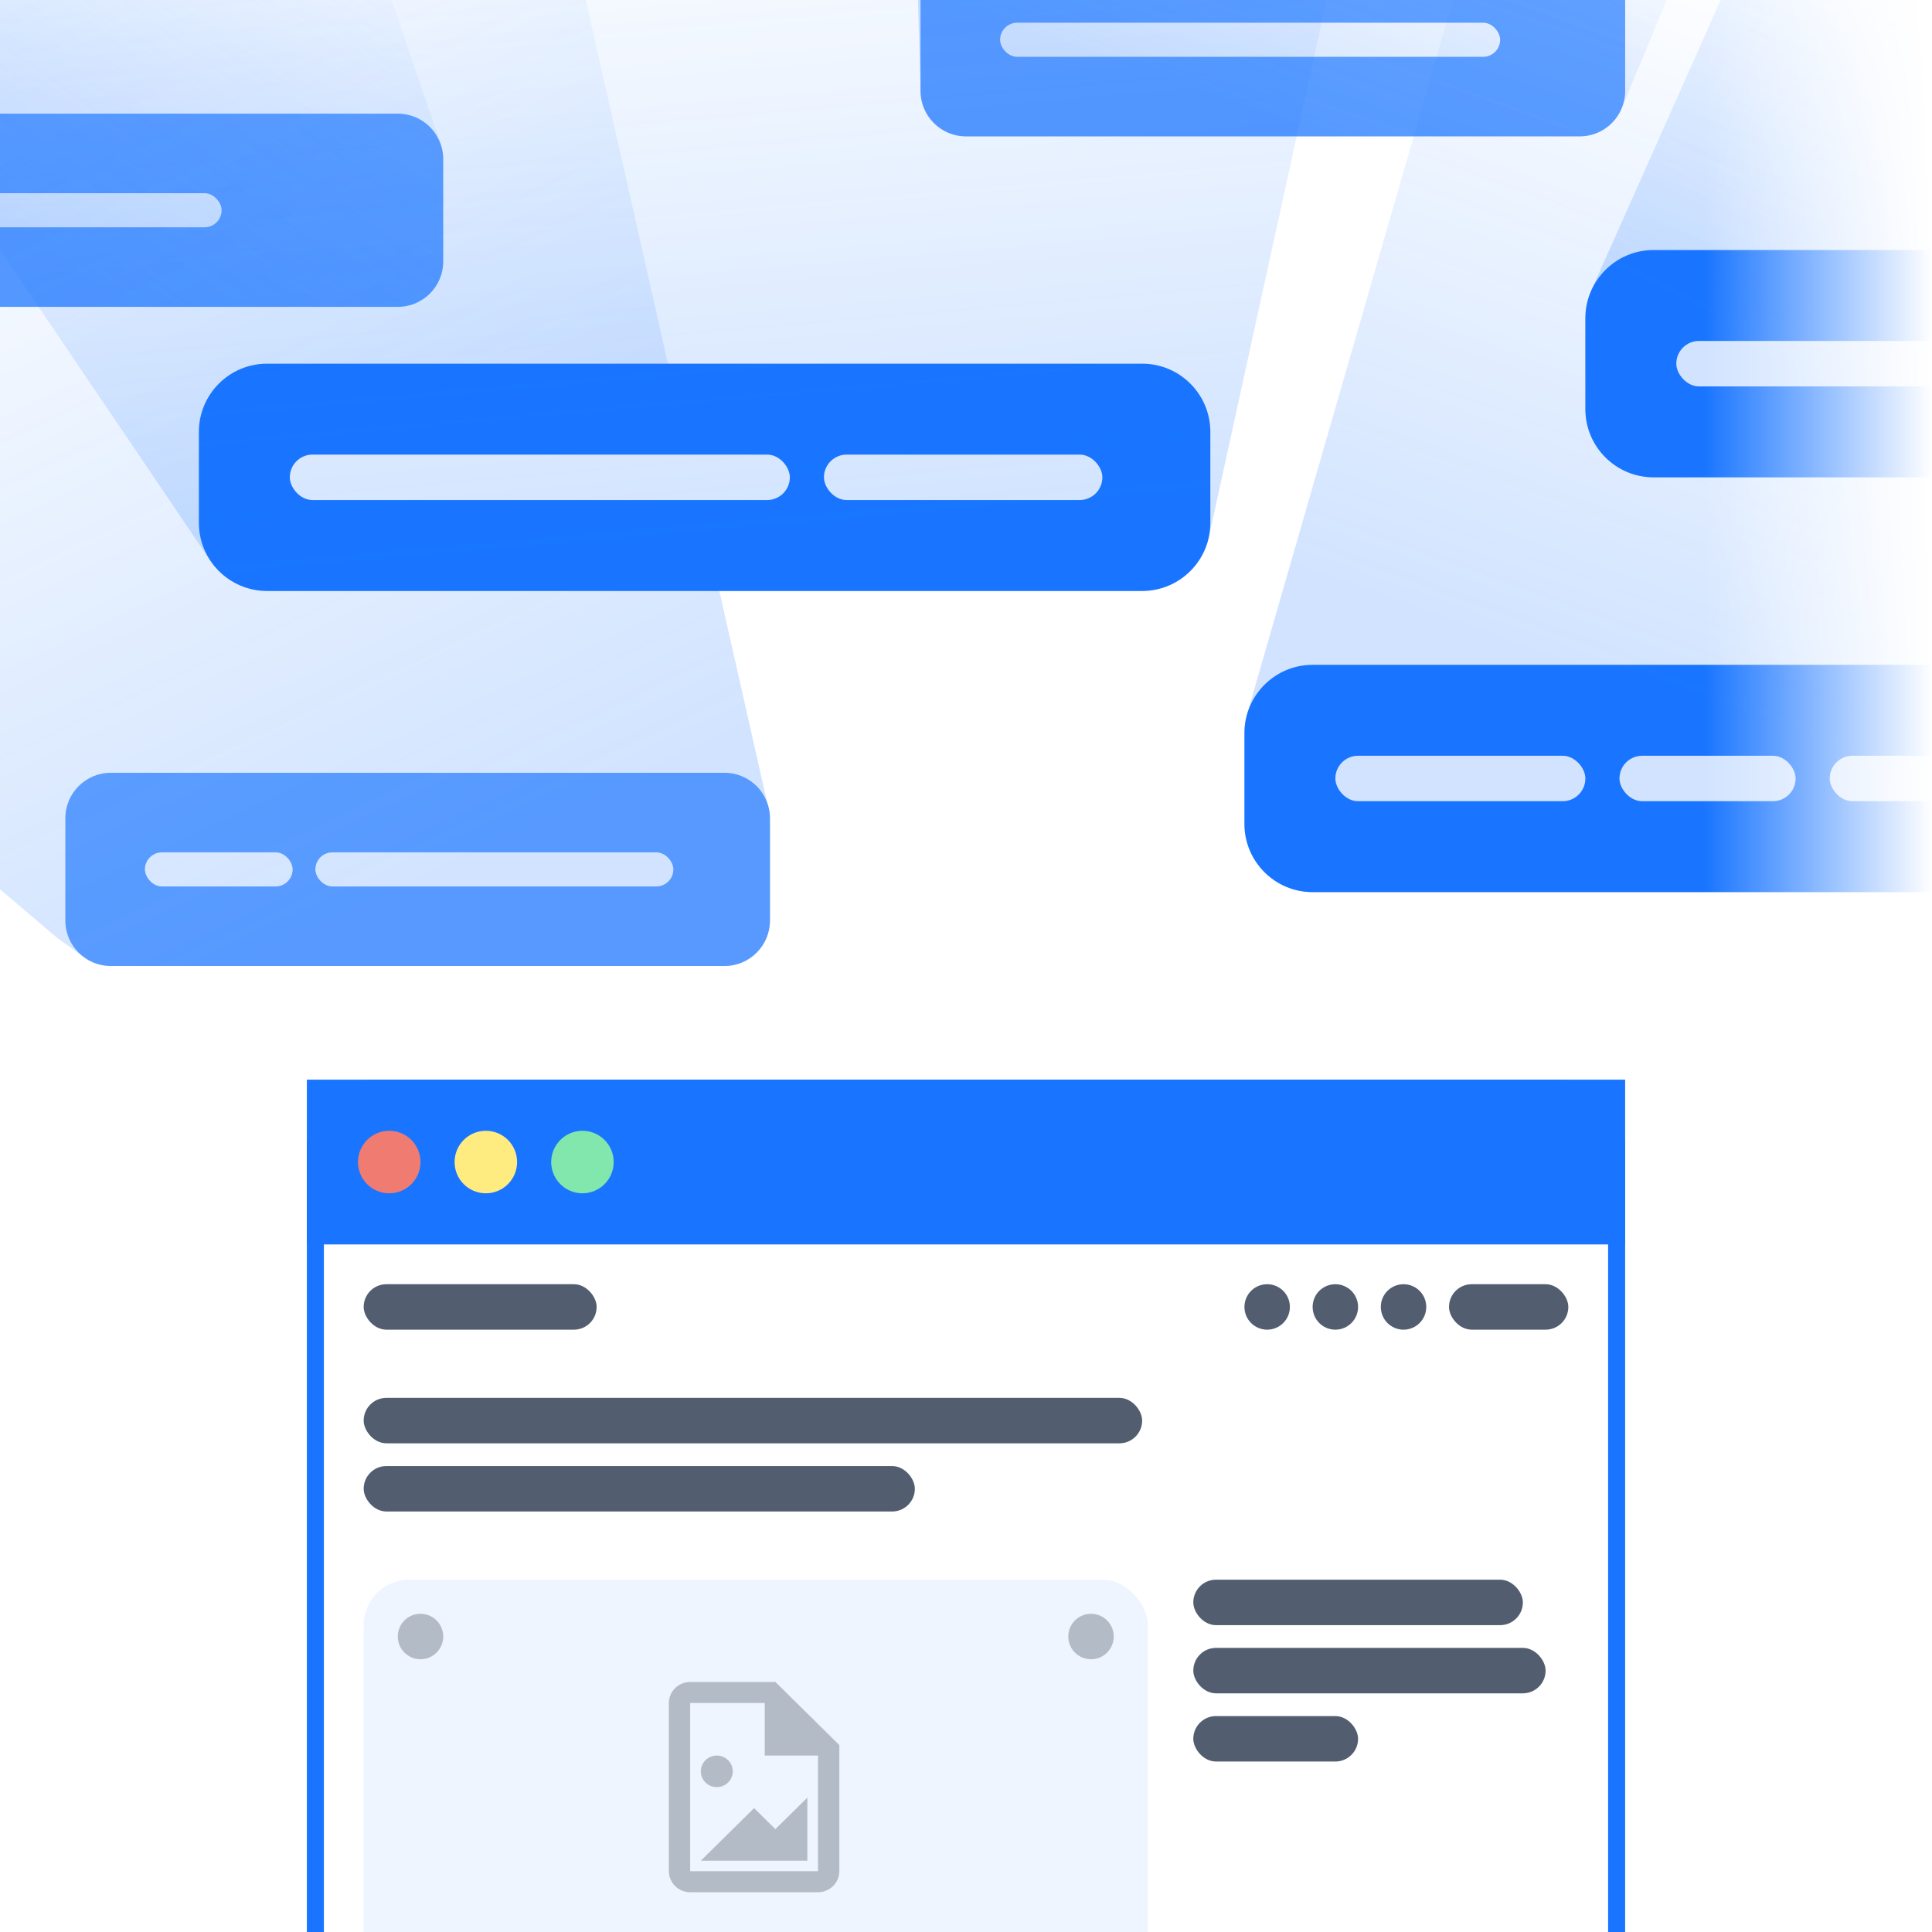
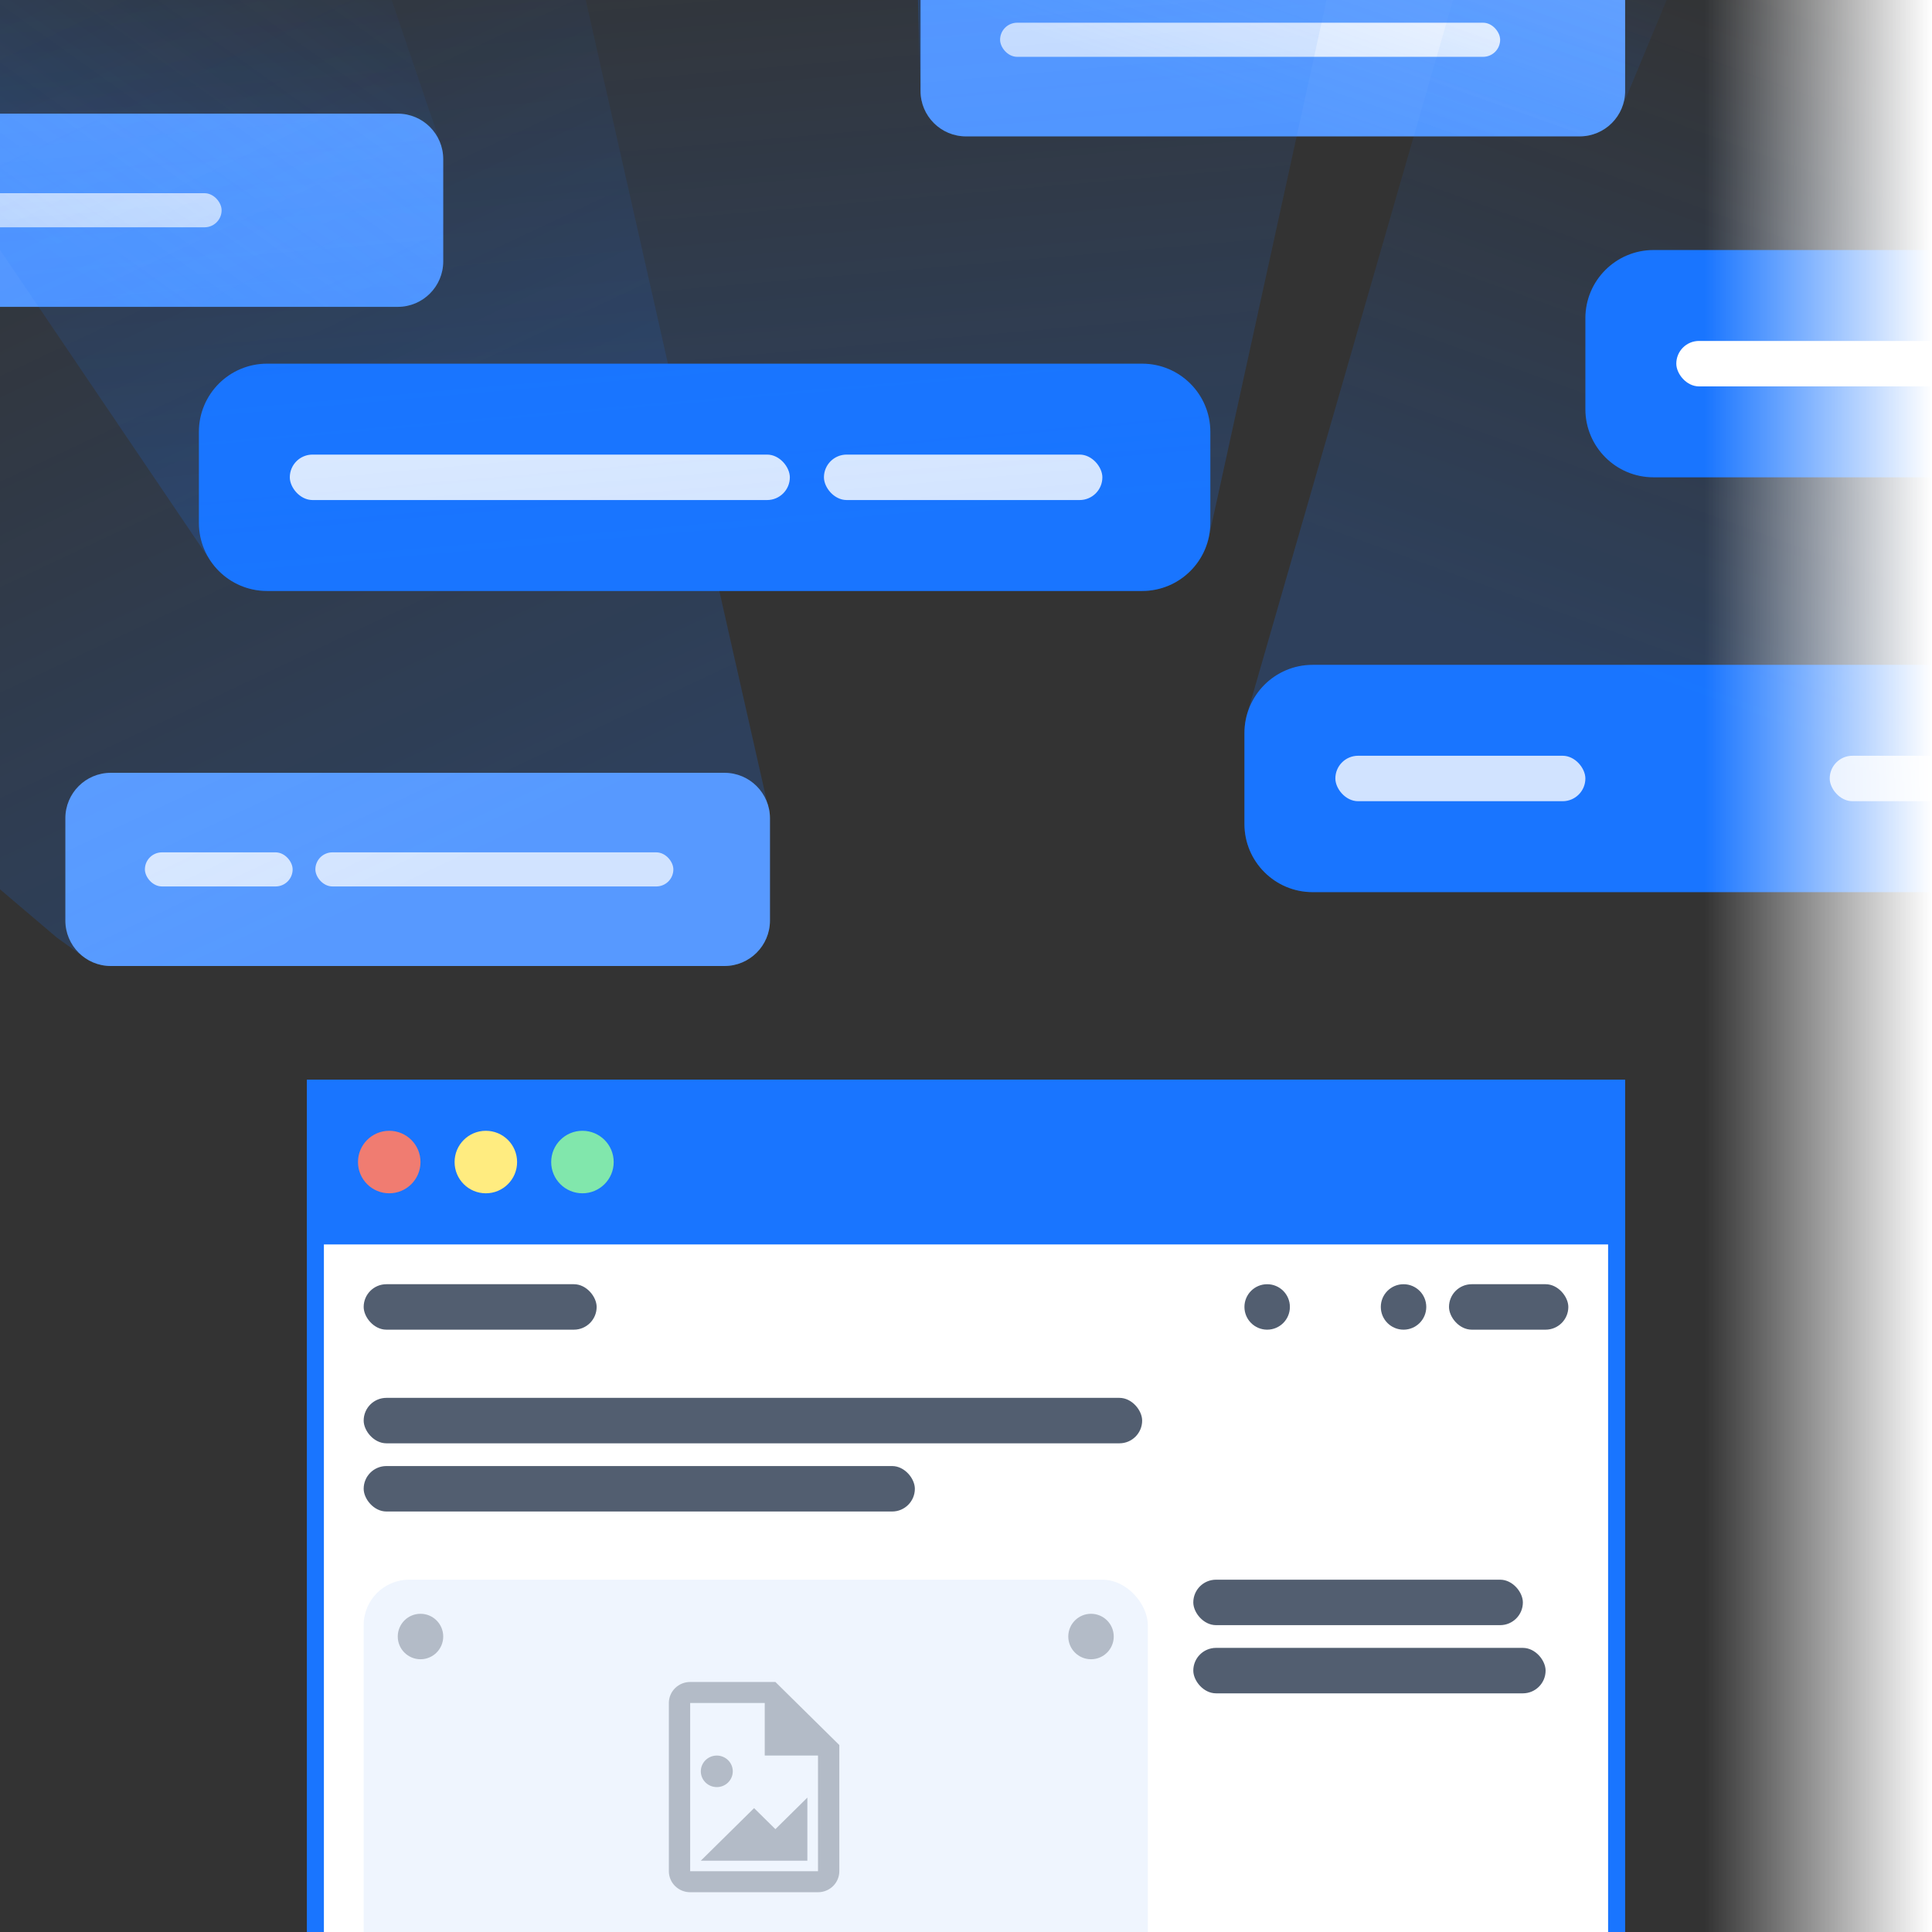
<svg xmlns="http://www.w3.org/2000/svg" width="340" height="340" viewBox="0 0 340 340" fill="none">
  <rect x="0" y="0" width="340" height="340" fill="#333333" stroke="none" />
  <g clip-path="url(#clip0_64_852)">
-     <rect width="340" height="340" fill="white" />
    <path d="M-46 28C-46 23.582 -42.418 20 -38 20H70C74.418 20 78 23.582 78 28V46C78 50.418 74.418 54 70 54H-38C-42.418 54 -46 50.418 -46 46V28Z" fill="#66A3FF" />
    <rect x="-32" y="34" width="71" height="6" rx="3" fill="white" />
    <path d="M78 46V28C78 27.083 77.846 26.201 77.561 25.381L68 -2.734H-44V51.292C-42.534 52.952 -40.389 54 -38 54H70C74.418 54 78 50.418 78 46Z" fill="url(#paint0_linear_64_852)" />
    <path d="M162 -2C162 -6.418 165.582 -10 170 -10H278C282.418 -10 286 -6.418 286 -2V16C286 20.418 282.418 24 278 24H170C165.582 24 162 20.418 162 16V-2Z" fill="#66A3FF" />
    <rect x="176" y="4" width="88" height="6" rx="3" fill="white" />
    <path d="M170 24H278C281.431 24 284.358 21.84 285.494 18.805L296 -6.5L161.5 -1.5L162 16C162 20.418 165.582 24 170 24Z" fill="url(#paint1_linear_64_852)" />
-     <path d="M11.5 144C11.5 139.582 15.082 136 19.5 136H127.5C131.918 136 135.5 139.582 135.5 144V162C135.5 166.418 131.918 170 127.5 170H19.5C15.082 170 11.5 166.418 11.5 162V144Z" fill="#66A3FF" />
+     <path d="M11.5 144C11.5 139.582 15.082 136 19.5 136H127.5C131.918 136 135.5 139.582 135.5 144V162C135.5 166.418 131.918 170 127.5 170H19.5C15.082 170 11.5 166.418 11.5 162V144" fill="#66A3FF" />
    <rect x="25.5" y="150" width="26" height="6" rx="3" fill="white" />
    <rect x="55.5" y="150" width="63" height="6" rx="3" fill="white" />
    <path d="M135.5 162V144C135.5 143.019 135.323 142.079 135 141.21L102.176 -4H-16V142.915L10 165L15.276 168.795C16.502 169.559 17.949 170 19.5 170H127.5C131.918 170 135.5 166.418 135.5 162Z" fill="url(#paint2_linear_64_852)" />
    <path d="M219 129C219 122.373 224.373 117 231 117H385C391.627 117 397 122.373 397 129V145C397 151.627 391.627 157 385 157H231C224.373 157 219 151.627 219 145V129Z" fill="#1975FF" />
    <rect x="235" y="133" width="44" height="8" rx="4" fill="white" />
    <rect x="322" y="133" width="57" height="8" rx="4" fill="white" />
-     <rect x="285" y="133" width="31" height="8" rx="4" fill="white" />
    <path d="M413.5 0L256 -1L219.518 125.5C219.181 126.607 219 127.782 219 129V145C219 151.627 224.373 157 231 157H385C387.395 157 389.627 156.298 391.5 155.089L413.5 141V0Z" fill="url(#paint3_linear_64_852)" />
    <path d="M35 76C35 69.373 40.373 64 47 64H201C207.627 64 213 69.373 213 76V92C213 98.627 207.627 104 201 104H47C40.373 104 35 98.627 35 92V76Z" fill="#1975FF" />
    <rect x="51" y="80" width="88" height="8" rx="4" fill="white" />
    <rect x="145" y="80" width="49" height="8" rx="4" fill="white" />
    <path d="M47 104H201C206.786 104 211.615 99.905 212.749 94.456L234 -2.5L-1 -2.5V42.5L37 98.636C39.15 101.869 42.826 104 47 104Z" fill="url(#paint4_linear_64_852)" />
    <path d="M55.5 202C55.5 196.201 60.201 191.5 66 191.5H274C279.799 191.5 284.5 196.201 284.5 202V371C284.5 376.799 279.799 381.5 274 381.5H66C60.201 381.5 55.5 376.799 55.5 371L55.5 202Z" fill="white" />
    <path d="M55.5 202C55.5 196.201 60.201 191.5 66 191.5H274C279.799 191.5 284.5 196.201 284.5 202V371C284.5 376.799 279.799 381.5 274 381.5H66C60.201 381.5 55.5 376.799 55.5 371L55.5 202Z" stroke="#1975FF" stroke-width="3" />
    <rect width="232" height="29" transform="translate(54 190)" fill="#1975FF" />
    <circle cx="68.5" cy="204.5" r="5.5" fill="#F07C71" />
    <circle cx="85.5" cy="204.5" r="5.5" fill="#FFEC80" />
    <circle cx="102.5" cy="204.5" r="5.5" fill="#81E7AC" />
    <circle cx="223" cy="230" r="4" fill="#525E70" />
-     <circle cx="235" cy="230" r="4" fill="#525E70" />
    <circle cx="247" cy="230" r="4" fill="#525E70" />
    <rect x="64" y="278" width="138" height="95" rx="8" fill="#EFF5FE" />
    <circle cx="192" cy="288" r="4" fill="#B3BBC7" />
    <circle cx="74" cy="288" r="4" fill="#B3BBC7" />
    <path d="M136.457 296L147.707 307.1V329.3C147.707 330.281 147.312 331.222 146.609 331.916C145.905 332.61 144.952 333 143.957 333H121.457C120.462 333 119.509 332.61 118.805 331.916C118.102 331.222 117.707 330.281 117.707 329.3V299.7C117.707 298.719 118.102 297.778 118.805 297.084C119.509 296.39 120.462 296 121.457 296H136.457ZM143.957 329.3V308.95H134.582V299.7H121.457V329.3H143.957ZM142.082 316.35V327.45H123.332L132.707 318.2L136.457 321.9M128.957 311.725C128.957 312.461 128.661 313.167 128.133 313.687C127.606 314.208 126.89 314.5 126.145 314.5C125.399 314.5 124.683 314.208 124.156 313.687C123.628 313.167 123.332 312.461 123.332 311.725C123.332 310.989 123.628 310.283 124.156 309.763C124.683 309.242 125.399 308.95 126.145 308.95C126.89 308.95 127.606 309.242 128.133 309.763C128.661 310.283 128.957 310.989 128.957 311.725Z" fill="#B3BBC7" />
    <rect x="210" y="290" width="62" height="8" rx="4" fill="#525E70" />
    <rect x="64" y="246" width="137" height="8" rx="4" fill="#525E70" />
-     <rect x="210" y="302" width="29" height="8" rx="4" fill="#525E70" />
    <rect x="64" y="258" width="97" height="8" rx="4" fill="#525E70" />
    <rect x="210" y="278" width="58" height="8" rx="4" fill="#525E70" />
    <rect x="64" y="226" width="41" height="8" rx="4" fill="#525E70" />
    <rect x="255" y="226" width="21" height="8" rx="4" fill="#525E70" />
    <path d="M279 56C279 49.373 284.373 44 291 44H445C451.627 44 457 49.373 457 56V72C457 78.627 451.627 84 445 84H291C284.373 84 279 78.627 279 72V56Z" fill="#1975FF" />
    <rect x="295" y="60" width="88" height="8" rx="4" fill="white" />
-     <path d="M291 84H445C448.073 84 450.877 82.845 453 80.944L454 0L307.5 -10.5L280.088 51C279.389 52.522 279 54.216 279 56V72C279 78.627 284.373 84 291 84Z" fill="url(#paint5_linear_64_852)" />
    <rect width="40" height="340" transform="matrix(-1 0 0 1 340 0)" fill="url(#paint6_linear_64_852)" />
  </g>
  <defs>
    <linearGradient id="paint0_linear_64_852" x1="32.647" y1="-42.727" x2="-16.934" y2="26.596" gradientUnits="userSpaceOnUse">
      <stop stop-color="#1975FF" stop-opacity="0" />
      <stop offset="1" stop-color="#1975FF" stop-opacity="0.2" />
    </linearGradient>
    <linearGradient id="paint1_linear_64_852" x1="246" y1="-28" x2="228.484" y2="22.223" gradientUnits="userSpaceOnUse">
      <stop stop-color="#1975FF" stop-opacity="0" />
      <stop offset="1" stop-color="#1975FF" stop-opacity="0.2" />
    </linearGradient>
    <linearGradient id="paint2_linear_64_852" x1="0.5" y1="1" x2="73.5" y2="156" gradientUnits="userSpaceOnUse">
      <stop stop-color="#1975FF" stop-opacity="0" />
      <stop offset="1" stop-color="#1975FF" stop-opacity="0.2" />
    </linearGradient>
    <linearGradient id="paint3_linear_64_852" x1="333" y1="2" x2="289.5" y2="122.5" gradientUnits="userSpaceOnUse">
      <stop stop-color="#1975FF" stop-opacity="0" />
      <stop offset="1" stop-color="#1975FF" stop-opacity="0.2" />
    </linearGradient>
    <linearGradient id="paint4_linear_64_852" x1="105" y1="-29.5" x2="116.036" y2="97.794" gradientUnits="userSpaceOnUse">
      <stop stop-color="#1975FF" stop-opacity="0" />
      <stop offset="1" stop-color="#1975FF" stop-opacity="0.2" />
    </linearGradient>
    <linearGradient id="paint5_linear_64_852" x1="339.5" y1="-24" x2="298" y2="56.5" gradientUnits="userSpaceOnUse">
      <stop stop-color="#1975FF" stop-opacity="0" />
      <stop offset="1" stop-color="#1975FF" stop-opacity="0.2" />
    </linearGradient>
    <linearGradient id="paint6_linear_64_852" x1="40" y1="170" x2="0" y2="170" gradientUnits="userSpaceOnUse">
      <stop stop-color="white" stop-opacity="0" />
      <stop offset="1" stop-color="white" />
    </linearGradient>
    <clipPath id="clip0_64_852">
      <rect width="340" height="340" fill="white" />
    </clipPath>
  </defs>
</svg>